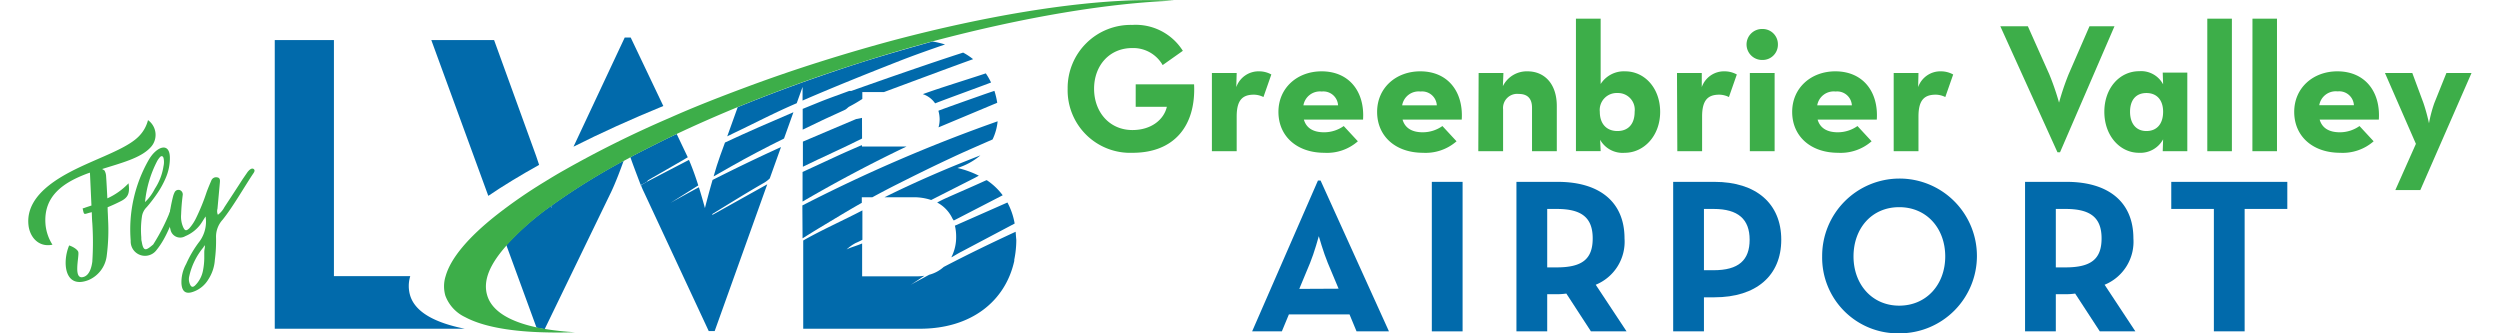
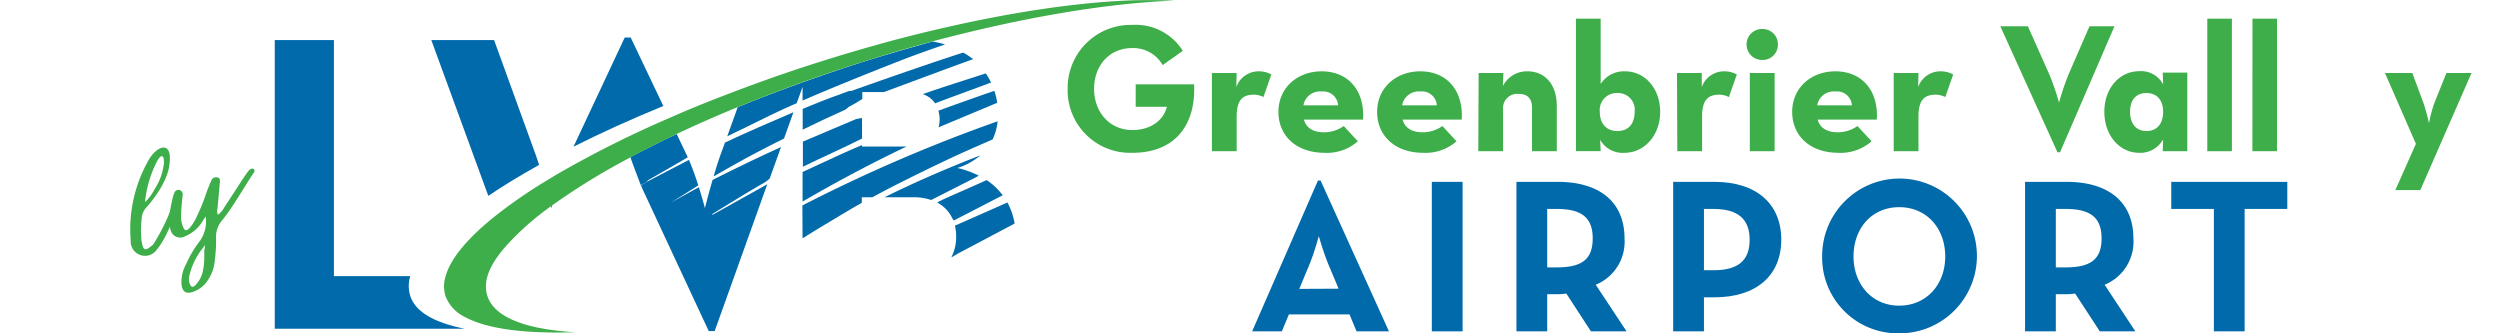
<svg xmlns="http://www.w3.org/2000/svg" width="300px" height="40px" id="Layer_1" data-name="Layer 1" viewBox="0 0 371.59 50.7">
  <defs>
    <style>.cls-1{fill:#3dae49;}.cls-2{fill:#016aab;}</style>
  </defs>
  <path class="cls-1" d="M158.06,13.5a9.59,9.59,0,0,1,9.82-9.71,8.47,8.47,0,0,1,7.7,3.94L172.51,9.9a5.14,5.14,0,0,0-4.63-2.59c-3.46,0-5.8,2.65-5.8,6.19s2.34,6.28,5.83,6.28c2.9,0,4.8-1.61,5.24-3.54h-4.74V12.83h8.88c.3,6.28-3,10.41-9.35,10.41A9.51,9.51,0,0,1,158.06,13.5Z" />
  <path class="cls-1" d="M180,11.1h3.77l-.06,2.15a3.59,3.59,0,0,1,3.49-2.4,3.79,3.79,0,0,1,1.84.48l-1.2,3.43a3.31,3.31,0,0,0-1.45-.36c-1.7,0-2.62.78-2.62,3.32V23H180Z" />
  <path class="cls-1" d="M197.05,20.12a5.13,5.13,0,0,0,3-.95l2.15,2.32a7.09,7.09,0,0,1-5.08,1.75c-4.24,0-7-2.56-7-6.22s2.88-6.17,6.56-6.17c4.27,0,6.59,3.18,6.31,7.34h-9C194.34,19.42,195.34,20.12,197.05,20.12Zm2.14-4.1a2.24,2.24,0,0,0-2.48-2.1,2.55,2.55,0,0,0-2.79,2.1Z" />
  <path class="cls-1" d="M212.06,20.12a5.17,5.17,0,0,0,3-.95l2.15,2.32a7.13,7.13,0,0,1-5.08,1.75c-4.25,0-7-2.56-7-6.22s2.87-6.17,6.56-6.17c4.27,0,6.58,3.18,6.31,7.34h-9C209.35,19.42,210.36,20.12,212.06,20.12Zm2.15-4.1a2.24,2.24,0,0,0-2.48-2.1,2.54,2.54,0,0,0-2.79,2.1Z" />
  <path class="cls-1" d="M220.57,11.1h3.77l-.08,2A4.05,4.05,0,0,1,228,10.85c2.59,0,4.46,1.9,4.46,5.28V23h-3.77V16.38c0-1.34-.64-2.09-2-2.09a2.15,2.15,0,0,0-2.4,2.34V23h-3.77Z" />
  <path class="cls-1" d="M239.05,21.26l.08,1.73h-3.76V2.84h3.76v9.94a4.18,4.18,0,0,1,3.74-1.93c2.91,0,5.31,2.51,5.31,6.17s-2.49,6.22-5.39,6.22A3.92,3.92,0,0,1,239.05,21.26ZM244.3,17a2.54,2.54,0,0,0-2.6-2.85A2.58,2.58,0,0,0,239,17c0,1.87,1.06,2.93,2.68,2.93S244.3,18.89,244.3,17Z" />
  <path class="cls-1" d="M250.74,11.1h3.77l0,2.15a3.58,3.58,0,0,1,3.48-2.4,3.83,3.83,0,0,1,1.85.48l-1.2,3.43a3.38,3.38,0,0,0-1.46-.36c-1.7,0-2.62.78-2.62,3.32V23h-3.77Z" />
  <path class="cls-1" d="M261.32,6.75a2.35,2.35,0,0,1,2.4-2.34,2.32,2.32,0,0,1,2.37,2.34,2.32,2.32,0,0,1-2.37,2.37A2.36,2.36,0,0,1,261.32,6.75Zm.5,4.35h3.77V23h-3.77Z" />
  <path class="cls-1" d="M275.19,20.12a5.17,5.17,0,0,0,3-.95l2.15,2.32a7.13,7.13,0,0,1-5.08,1.75c-4.24,0-7-2.56-7-6.22s2.88-6.17,6.56-6.17c4.27,0,6.59,3.18,6.31,7.34h-9C272.48,19.42,273.49,20.12,275.19,20.12Zm2.15-4.1a2.24,2.24,0,0,0-2.48-2.1,2.54,2.54,0,0,0-2.79,2.1Z" />
  <path class="cls-1" d="M283.7,11.1h3.77l-.05,2.15a3.58,3.58,0,0,1,3.49-2.4,3.82,3.82,0,0,1,1.84.48l-1.2,3.43a3.34,3.34,0,0,0-1.45-.36c-1.71,0-2.63.78-2.63,3.32V23H283.7Z" />
  <path class="cls-1" d="M299.92,4h4.19l3.26,7.31a38.72,38.72,0,0,1,1.48,4.3,39.65,39.65,0,0,1,1.45-4.3L313.48,4h3.8L309,23.16h-.39Z" />
  <path class="cls-1" d="M315.74,17c0-3.6,2.32-6.17,5.31-6.17a3.78,3.78,0,0,1,3.63,2l-.06-1.79h3.74V23h-3.74l.06-1.81A3.93,3.93,0,0,1,321,23.24C318.14,23.24,315.74,20.68,315.74,17Zm8.94,0c0-1.76-.93-2.85-2.54-2.85s-2.49,1.09-2.49,2.85.89,2.93,2.49,2.93S324.68,18.83,324.68,17Z" />
  <path class="cls-1" d="M331.4,2.84h3.74V23H331.4Z" />
  <path class="cls-1" d="M338.27,2.84H342V23h-3.74Z" />
-   <path class="cls-1" d="M351.55,20.12a5.17,5.17,0,0,0,3-.95l2.15,2.32a7.13,7.13,0,0,1-5.08,1.75c-4.24,0-7-2.56-7-6.22s2.88-6.17,6.56-6.17c4.27,0,6.59,3.18,6.31,7.34h-9C348.84,19.42,349.85,20.12,351.55,20.12ZM353.7,16a2.24,2.24,0,0,0-2.48-2.1,2.54,2.54,0,0,0-2.79,2.1Z" />
  <path class="cls-1" d="M363.13,21.88,358.42,11.1h4.16l1.7,4.58a28.43,28.43,0,0,1,.84,3.07,19.8,19.8,0,0,1,.81-3.07l1.84-4.58h3.82L363.8,28.91H360Z" />
  <path class="cls-2" d="M196.13,27.46h.4l10.4,22.94H202l-1.07-2.58h-9.22l-1.07,2.58h-4.52Zm3.14,16.45L197.63,40c-.67-1.61-1.37-4.08-1.37-4.08s-.67,2.47-1.33,4.08l-1.64,3.94Z" />
  <path class="cls-2" d="M213.45,27.66h4.68V50.4h-4.68Z" />
  <path class="cls-2" d="M243.07,50.4h-5.42l-3.74-5.75a10.2,10.2,0,0,1-1.34.1H231V50.4h-4.68V27.66h6.28c6.35,0,10.16,3.05,10.16,8.6a7.07,7.07,0,0,1-4.38,7.05Zm-10.63-9.73c3.81,0,5.48-1.2,5.48-4.41s-1.74-4.48-5.48-4.48H231v8.89Z" />
  <path class="cls-2" d="M250.16,27.66h6.28c6.35,0,10.16,3.31,10.16,8.8s-3.84,8.76-10.16,8.76h-1.6V50.4h-4.68Zm6.15,13.44c3.81,0,5.48-1.53,5.48-4.64s-1.74-4.68-5.48-4.68h-1.47V41.1Z" />
  <path class="cls-2" d="M272.82,39A11.77,11.77,0,1,1,284.59,50.7,11.52,11.52,0,0,1,272.82,39Zm18.72,0c0-4.24-2.8-7.49-7-7.49s-6.95,3.25-6.95,7.49,2.81,7.49,6.95,7.49S291.54,43.28,291.54,39Z" />
  <path class="cls-2" d="M320.46,50.4h-5.41l-3.75-5.75a9.92,9.92,0,0,1-1.33.1h-1.61V50.4h-4.68V27.66H310c6.35,0,10.16,3.05,10.16,8.6a7.07,7.07,0,0,1-4.38,7.05Zm-10.63-9.73c3.81,0,5.49-1.2,5.49-4.41s-1.74-4.48-5.49-4.48h-1.47v8.89Z" />
  <path class="cls-2" d="M332.4,31.78h-6.48V27.66h17.65v4.12h-6.49V50.4H332.4Z" />
  <path class="cls-2" d="M79.66,31.18l-.21.15.08.32Z" />
  <path class="cls-2" d="M58.07,45a5.11,5.11,0,0,1,0-3H46.46V6.09h-9V50h28.9v0C61.78,49.09,58.85,47.46,58.07,45Z" />
  <path class="cls-2" d="M77.67,25.08c-.15-.48-.31-.95-.46-1.37L70.82,6.09H61.27l8.67,23.7C72.24,28.23,74.83,26.66,77.67,25.08Z" />
-   <path class="cls-2" d="M79.53,31.65l-.08-.32a41.78,41.78,0,0,0-6.77,5.94l4.6,12.57,1.23.23L88.63,29.19c.67-1.41,1.4-3.34,1.9-4.74a100.93,100.93,0,0,0-10.87,6.73Z" />
  <path class="cls-2" d="M91.6,5.71h-.91L82.9,22.31c4.17-2.1,8.75-4.18,13.66-6.19Z" />
  <path class="cls-2" d="M93.09,28.05c0,.11.09.21.14.31a.53.53,0,0,1,.11-.3A.41.41,0,0,1,93.09,28.05Z" />
  <path class="cls-2" d="M100.18,23.71,98.7,20.6l-.11-.22c-1,.47-2,.95-2.93,1.42-1.41.7-2.79,1.4-4.11,2.1.37,1.09,1,2.72,1.54,4.15a.41.41,0,0,0,.25,0l.72-.41a1.31,1.31,0,0,1,.22-.25l4.93-2.84,1.07-.63Z" />
-   <path class="cls-2" d="M150.15,35.25c-3.73,1.72-7.37,3.49-10.94,5.35A5.34,5.34,0,0,1,137,41.79c-.94.51-1.87,1-2.8,1.53l2.08-1.38a7.18,7.18,0,0,1-1.16.09h-8.32v-5c-.73.33-1.85.62-2.37.92a6.24,6.24,0,0,1,1.41-1,10.68,10.68,0,0,0,1-.48V32c-2.88,1.51-6.24,3-9,4.58V50h17.75c7.84,0,13-4.21,14.35-10.31a1.33,1.33,0,0,0,0-.19,15.17,15.17,0,0,0,.31-3C150.2,36,150.18,35.63,150.15,35.25Z" />
  <path class="cls-2" d="M102.89,31.65s-.37-1.41-.92-3.17c-1.45.78-2.88,1.57-4.31,2.38l4.22-2.66c-.4-1.26-.9-2.68-1.42-3.88l-2.89,1.5-3.51,1.83-.72.41a.53.53,0,0,0-.11.3c.12.29.24.57.37.83l9.87,21.17h.9l8-22.33L104,32.7a.26.26,0,0,1,.14-.23c2.58-1.57,5.13-3.18,7.75-4.67a4.54,4.54,0,0,0,.86-.66l1.71-4.77c-3.56,1.61-7,3.28-10.41,5C103.39,29.65,102.89,31.65,102.89,31.65Z" />
  <path class="cls-2" d="M117.74,36.25c.93-.58,1.81-1.13,2.69-1.66,2-1.2,4-2.42,6-3.56l.32-.18V30h1.61c1.27-.69,2.54-1.36,3.82-2,2.68-1.35,5.37-2.68,8.08-3.94,2.11-1,4.25-1.91,6.38-2.85a8.27,8.27,0,0,0,.77-2.76,238,238,0,0,0-29.7,12.8Z" />
  <path class="cls-2" d="M137.5,6.31c-3.51,1-7.09,2-10.72,3.15l-1.71.55c-6.06,2-11.83,4.09-17.2,6.29l-.08.24-1.51,4.2c.5-.25,1-.5,1.49-.73,3-1.44,6-3,9.08-4.31l.89-2.48V15.3l.26-.12c4.78-2.06,9.61-4,14.46-5.9,2.29-.9,4.62-1.71,6.95-2.52A15.68,15.68,0,0,0,137.5,6.31Z" />
  <path class="cls-2" d="M105.94,21.68l-.73,2c-.34.94-.69,2.05-1,3.15l2.62-1.49c2.66-1.51,5.36-2.92,8.09-4.27l1.43-4C112.85,18.57,109.37,20.07,105.94,21.68Z" />
  <path class="cls-2" d="M126.78,22.29v-.2a1.9,1.9,0,0,0-.4.14c-1.06.46-2.12.92-3.17,1.4l-5.47,2.53v4.5q7.8-4.55,15.81-8.37Z" />
  <path class="cls-2" d="M134.59,30a8.42,8.42,0,0,1,2.71.42l6.25-3.17c.33-.16.66-.34,1-.53a14.38,14.38,0,0,0-3.26-1.17,10,10,0,0,0,3.5-1.92c-4.94,1.91-9.8,4-14.58,6.37Z" />
  <path class="cls-2" d="M140.92,34.37a6.88,6.88,0,0,1,.18,1.6,6.68,6.68,0,0,1-.7,3.1s0,0,0,.07c.55-.32,1-.6,1.51-.86L150,34a10.54,10.54,0,0,0-1.1-3.2l-8,3.53Z" />
  <path class="cls-2" d="M126.78,17.93c-.4.07-.83.16-.9.18L122,19.75l-4.21,1.79v3.82c2.93-1.44,6.32-2.93,9-4.29Z" />
  <path class="cls-2" d="M139.59,30.12c-.47.21-.92.44-1.38.68a5.31,5.31,0,0,1,2.33,2.45c.06.1.13.19.2.29l7.44-3.84a9.71,9.71,0,0,0-2.43-2.3l-.19.07C143.58,28.38,141.58,29.23,139.59,30.12Z" />
  <path class="cls-2" d="M142.16,8c-4.89,1.57-12.2,4.12-17,5.83l-.32,0c-1.56.58-3,1.08-4.45,1.66l-2.63,1.07v3.16l3-1.44c1.15-.54,2.31-1.05,3.45-1.59.23-.11.45-.38.62-.47a22,22,0,0,0,2-1.17V14h3.3c3.73-1.38,10.16-3.79,13.55-5A9.6,9.6,0,0,0,142.16,8Z" />
  <path class="cls-2" d="M138.58,16.77l-.18.08a5,5,0,0,1,.19,1.31,4.65,4.65,0,0,1-.17,1.21l8.93-3.74a12.23,12.23,0,0,0-.43-1.81c-.72.24-1.4.47-2.07.71C142.76,15.27,140.67,16,138.58,16.77Z" />
  <path class="cls-2" d="M137.9,15.72c2.59-1,5.88-2.17,8.51-3.17a10,10,0,0,0-.8-1.39c-3,1-6.81,2.15-9.58,3.16A3.62,3.62,0,0,1,137.9,15.72Z" />
  <path class="cls-1" d="M168,.05c-9.74.32-22.35,2.37-36.15,6q-5.58,1.49-11.38,3.32t-11.4,3.92c-4,1.49-7.87,3-11.5,4.62a161.62,161.62,0,0,0-16.13,8c-1,.56-1.94,1.13-2.85,1.69a75.21,75.21,0,0,0-7.42,5.12c-4.24,3.35-6.93,6.52-7.71,9.25a5.11,5.11,0,0,0-.05,3,5.85,5.85,0,0,0,3,3.26c2.53,1.36,6.44,2.12,11.4,2.3,1.66.06,3.44.07,5.33,0a41.49,41.49,0,0,1-4.55-.49l-1.23-.23c-4.15-.88-6.82-2.47-7.56-4.8s.39-4.86,3-7.77a41.78,41.78,0,0,1,6.77-5.94l.21-.15a100.93,100.93,0,0,1,10.87-6.73l1-.55c2.22-1.17,4.57-2.35,7-3.52q4.39-2.07,9.27-4.08c5.88-2.41,12.22-4.72,18.91-6.84,3.63-1.16,7.21-2.2,10.72-3.15C151.61,2.55,164.4.45,174.27.1,172.35,0,170.25,0,168,.05Z" />
  <path class="cls-1" d="M15.55,36.63a21.3,21.3,0,0,1,2.77-12.36c1.18-2,3.15-2.72,3.19-.3a7.59,7.59,0,0,1-.66,3.16,13.6,13.6,0,0,1-1.15,2.12A22.47,22.47,0,0,1,18,31.49,2.52,2.52,0,0,0,17.25,33a13.74,13.74,0,0,0-.09,3.08c0,.23,0,.47.07.69.26,1.59.68,1.31,1.74.42a29.73,29.73,0,0,0,2.89-5.88c.18-.34.25-.74.61-1,.13-.08.28-.17.42-.07a.53.53,0,0,1,.1.57C22,33.17,21.13,36,19.5,38A2.18,2.18,0,0,1,15.55,36.63Zm3.67-7.92a8.56,8.56,0,0,0,1.32-3.44,2.77,2.77,0,0,0,0-1.25c-.09-.29-.31-.36-.53-.13a3.52,3.52,0,0,0-.41.56,17.11,17.11,0,0,0-1.87,6.29A7.33,7.33,0,0,0,19.22,28.71Z" />
  <path class="cls-1" d="M23.27,43.16a5.7,5.7,0,0,1,.71-3,16.92,16.92,0,0,1,2.07-3.48,5.1,5.1,0,0,0,.89-3.76c-.36.55-.61,1-.88,1.34a5.55,5.55,0,0,1-2.21,1.66,1.5,1.5,0,0,1-2.26-1.06A4.74,4.74,0,0,1,21.41,33,24.67,24.67,0,0,1,22,29.85a3.16,3.16,0,0,1,.2-.54.66.66,0,0,1,.76-.42.71.71,0,0,1,.51.72,30.08,30.08,0,0,0-.25,3,4,4,0,0,0,.31,1.94c.27.58.47.6.93.18a6.9,6.9,0,0,0,1.07-1.64,30.87,30.87,0,0,0,1.57-3.88c.21-.57.45-1.14.7-1.72a.78.78,0,0,1,.92-.51c.46.07.42.49.39.82l-.36,3.94a1.38,1.38,0,0,0,.06.93,3.37,3.37,0,0,0,1-1.17c.93-1.42,1.86-2.83,2.78-4.27.12-.16.68-1,.78-1.12s.53-.64.87-.41,0,.61-.17.87c-1.36,2.06-3,4.93-4.54,6.85a3.83,3.83,0,0,0-1,2.73,22.19,22.19,0,0,1-.18,3.36,6.18,6.18,0,0,1-1,3,4.33,4.33,0,0,1-2.19,1.83C24,44.79,23.37,44.43,23.27,43.16Zm3.26-1.94a10.31,10.31,0,0,0,.21-1.95c0-.33,0-.68,0-1a4.37,4.37,0,0,1,.08-.59,2.34,2.34,0,0,0,0-.38,1.6,1.6,0,0,0-.21.32A10.39,10.39,0,0,0,24.46,42a1.87,1.87,0,0,0,.11,1.25c.18.43.44.49.78.16A4.29,4.29,0,0,0,26.53,41.22Z" />
-   <path class="cls-1" d="M18.5,22.49c-1.48,1.56-4.38,2.3-7.3,3.22a2.6,2.6,0,0,1,.37.23,2,2,0,0,1,.24.89c.06.79.12,2,.19,3.34a10.39,10.39,0,0,0,3.22-2.29c.22,1.52-.05,2.18-1.25,2.76-.71.36-1.34.64-1.93.88,0,.57.05,1.16.06,1.72A30.24,30.24,0,0,1,11.89,39a4.61,4.61,0,0,1-2.76,3.6c-3.71,1.44-4-2.8-2.94-5.27.82.28,1.33.74,1.39,1,.17.71-.9,4.47.92,3.75.68-.28,1.06-1.14,1.21-2.28a45.08,45.08,0,0,0,0-5.87c-.05-.54-.06-1.09-.08-1.67a.38.38,0,0,1-.15.05c-1.08.25-1,.53-1.24-.61a3.6,3.6,0,0,0,.47-.15l.87-.29c-.08-1.73-.16-3.48-.23-5l-.3.1c-3.67,1.36-6.86,3.42-6.45,7.86a6.88,6.88,0,0,0,1.05,3c-2.18.44-3.47-1.24-3.65-3-.52-5,5.69-7.87,9.39-9.52,3-1.33,6-2.5,7.43-4a5.35,5.35,0,0,0,1.36-2.43A2.76,2.76,0,0,1,18.5,22.49Z" />
</svg>